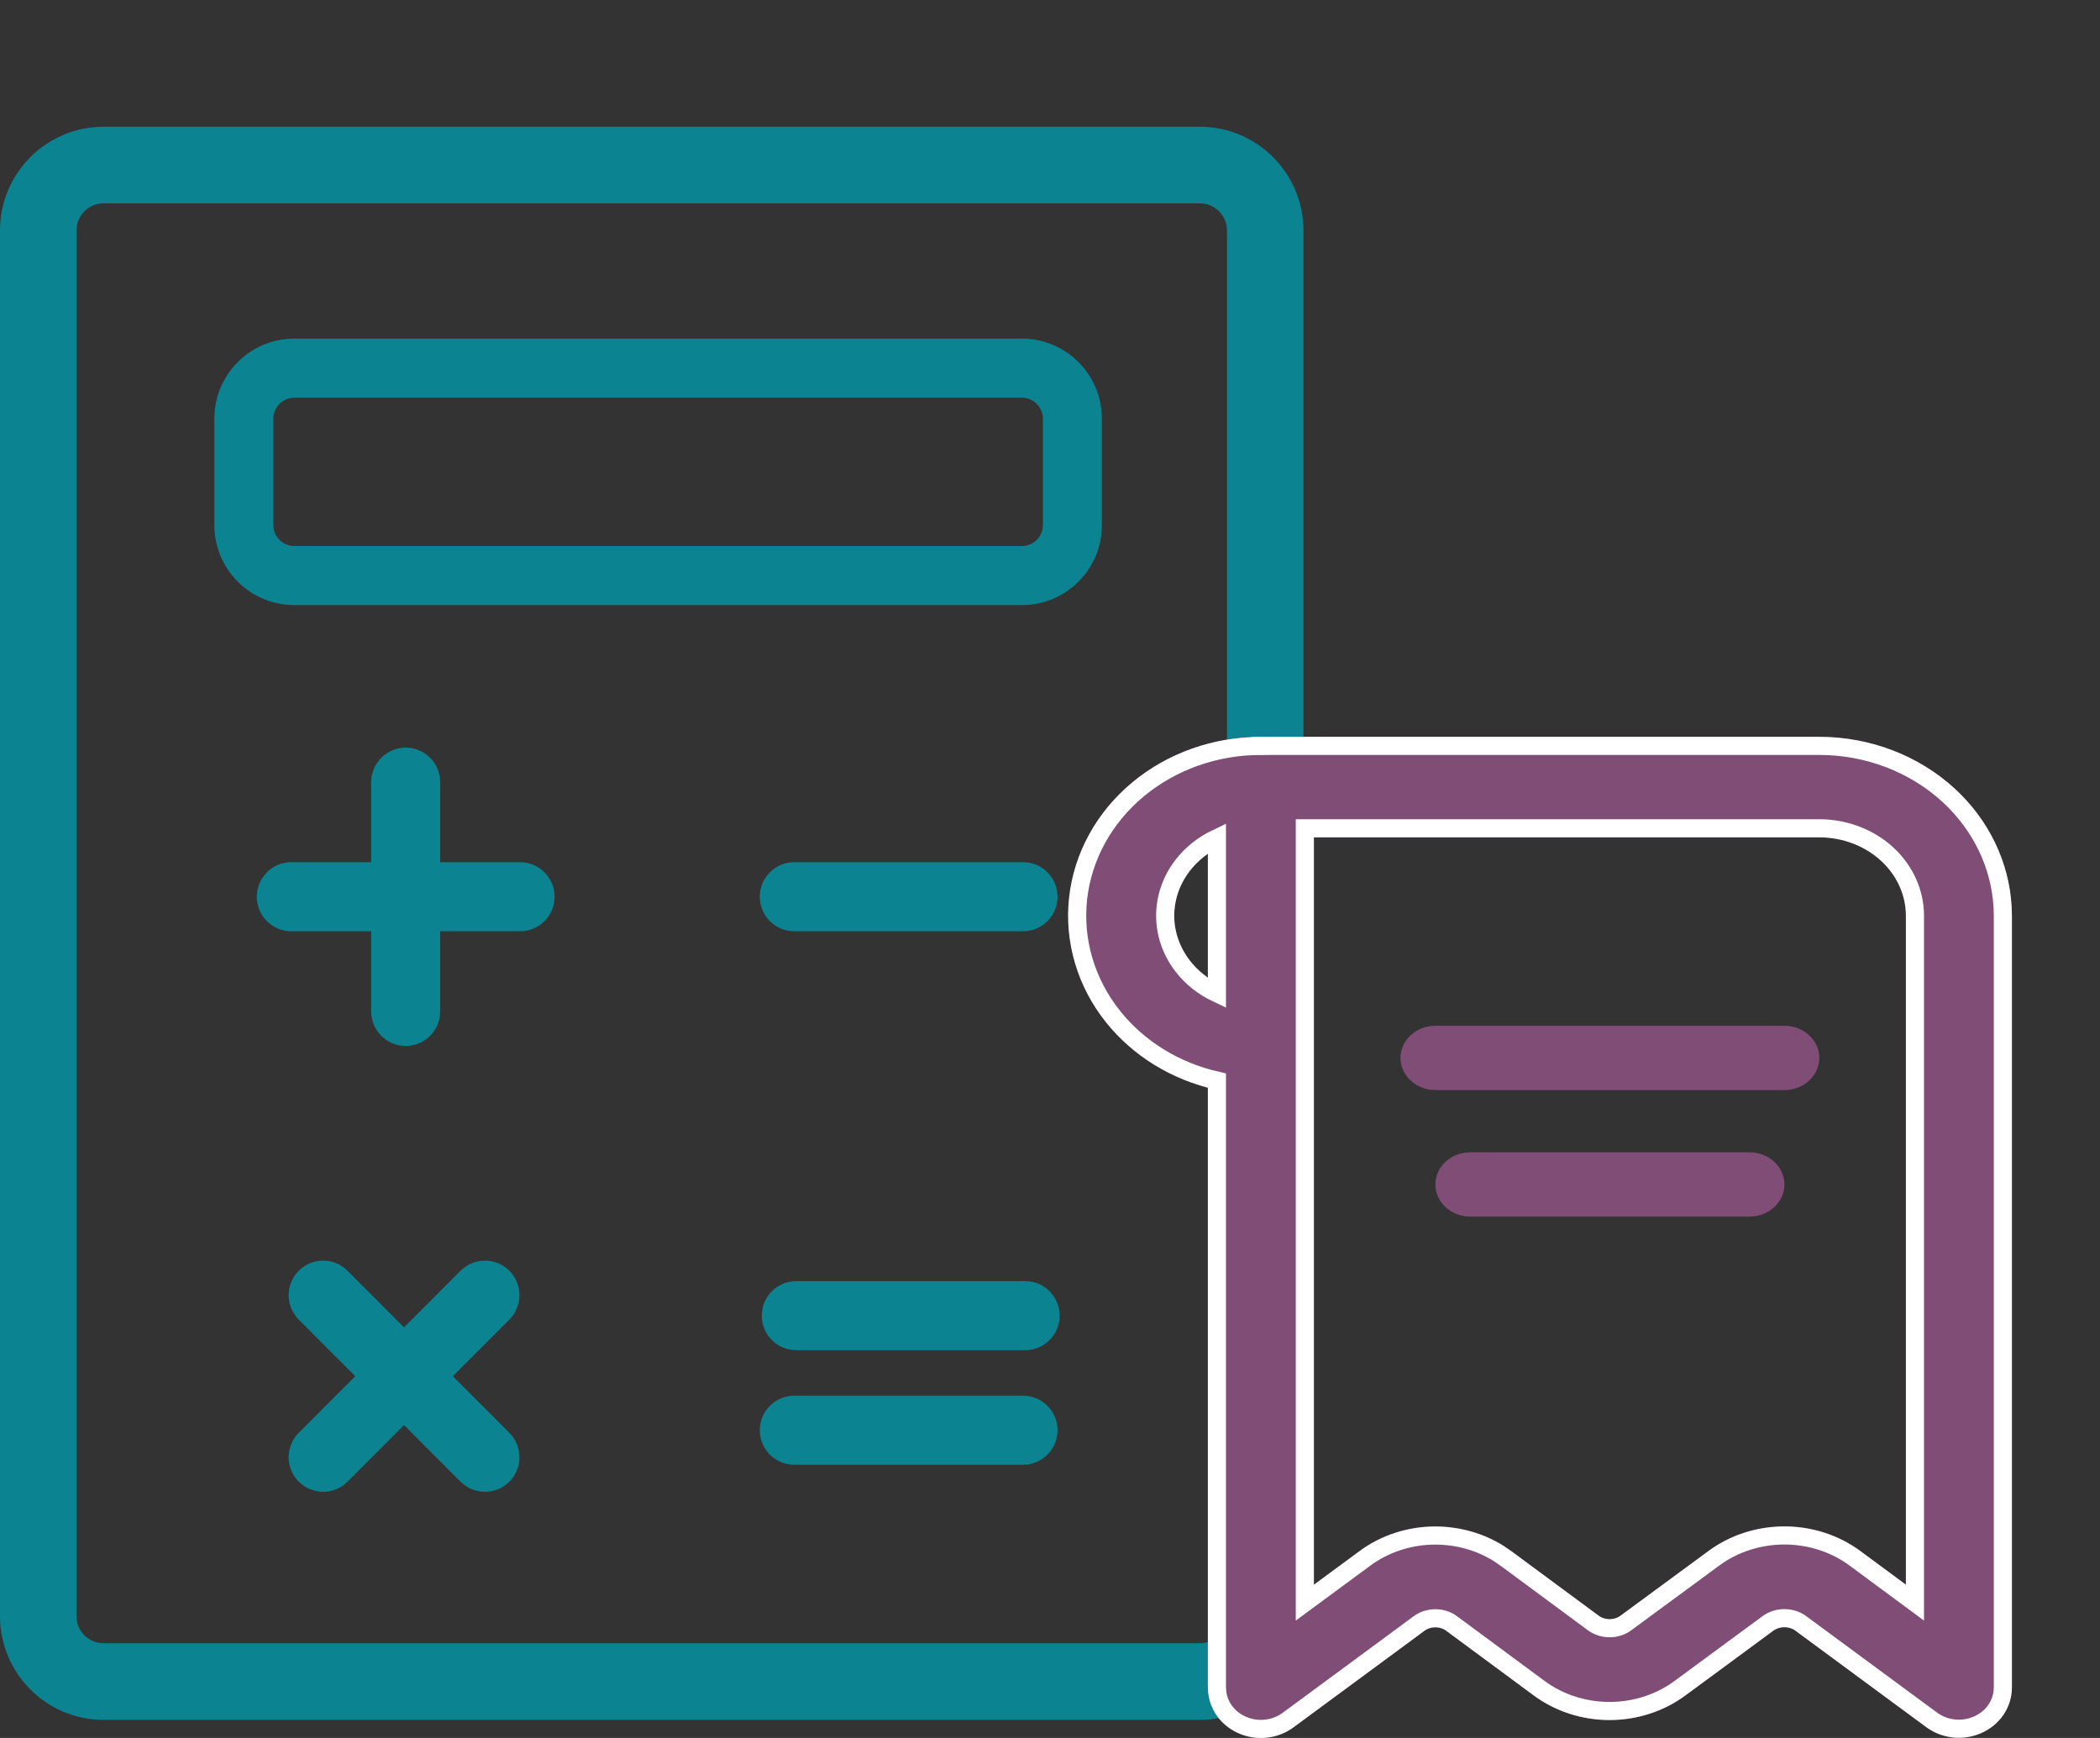
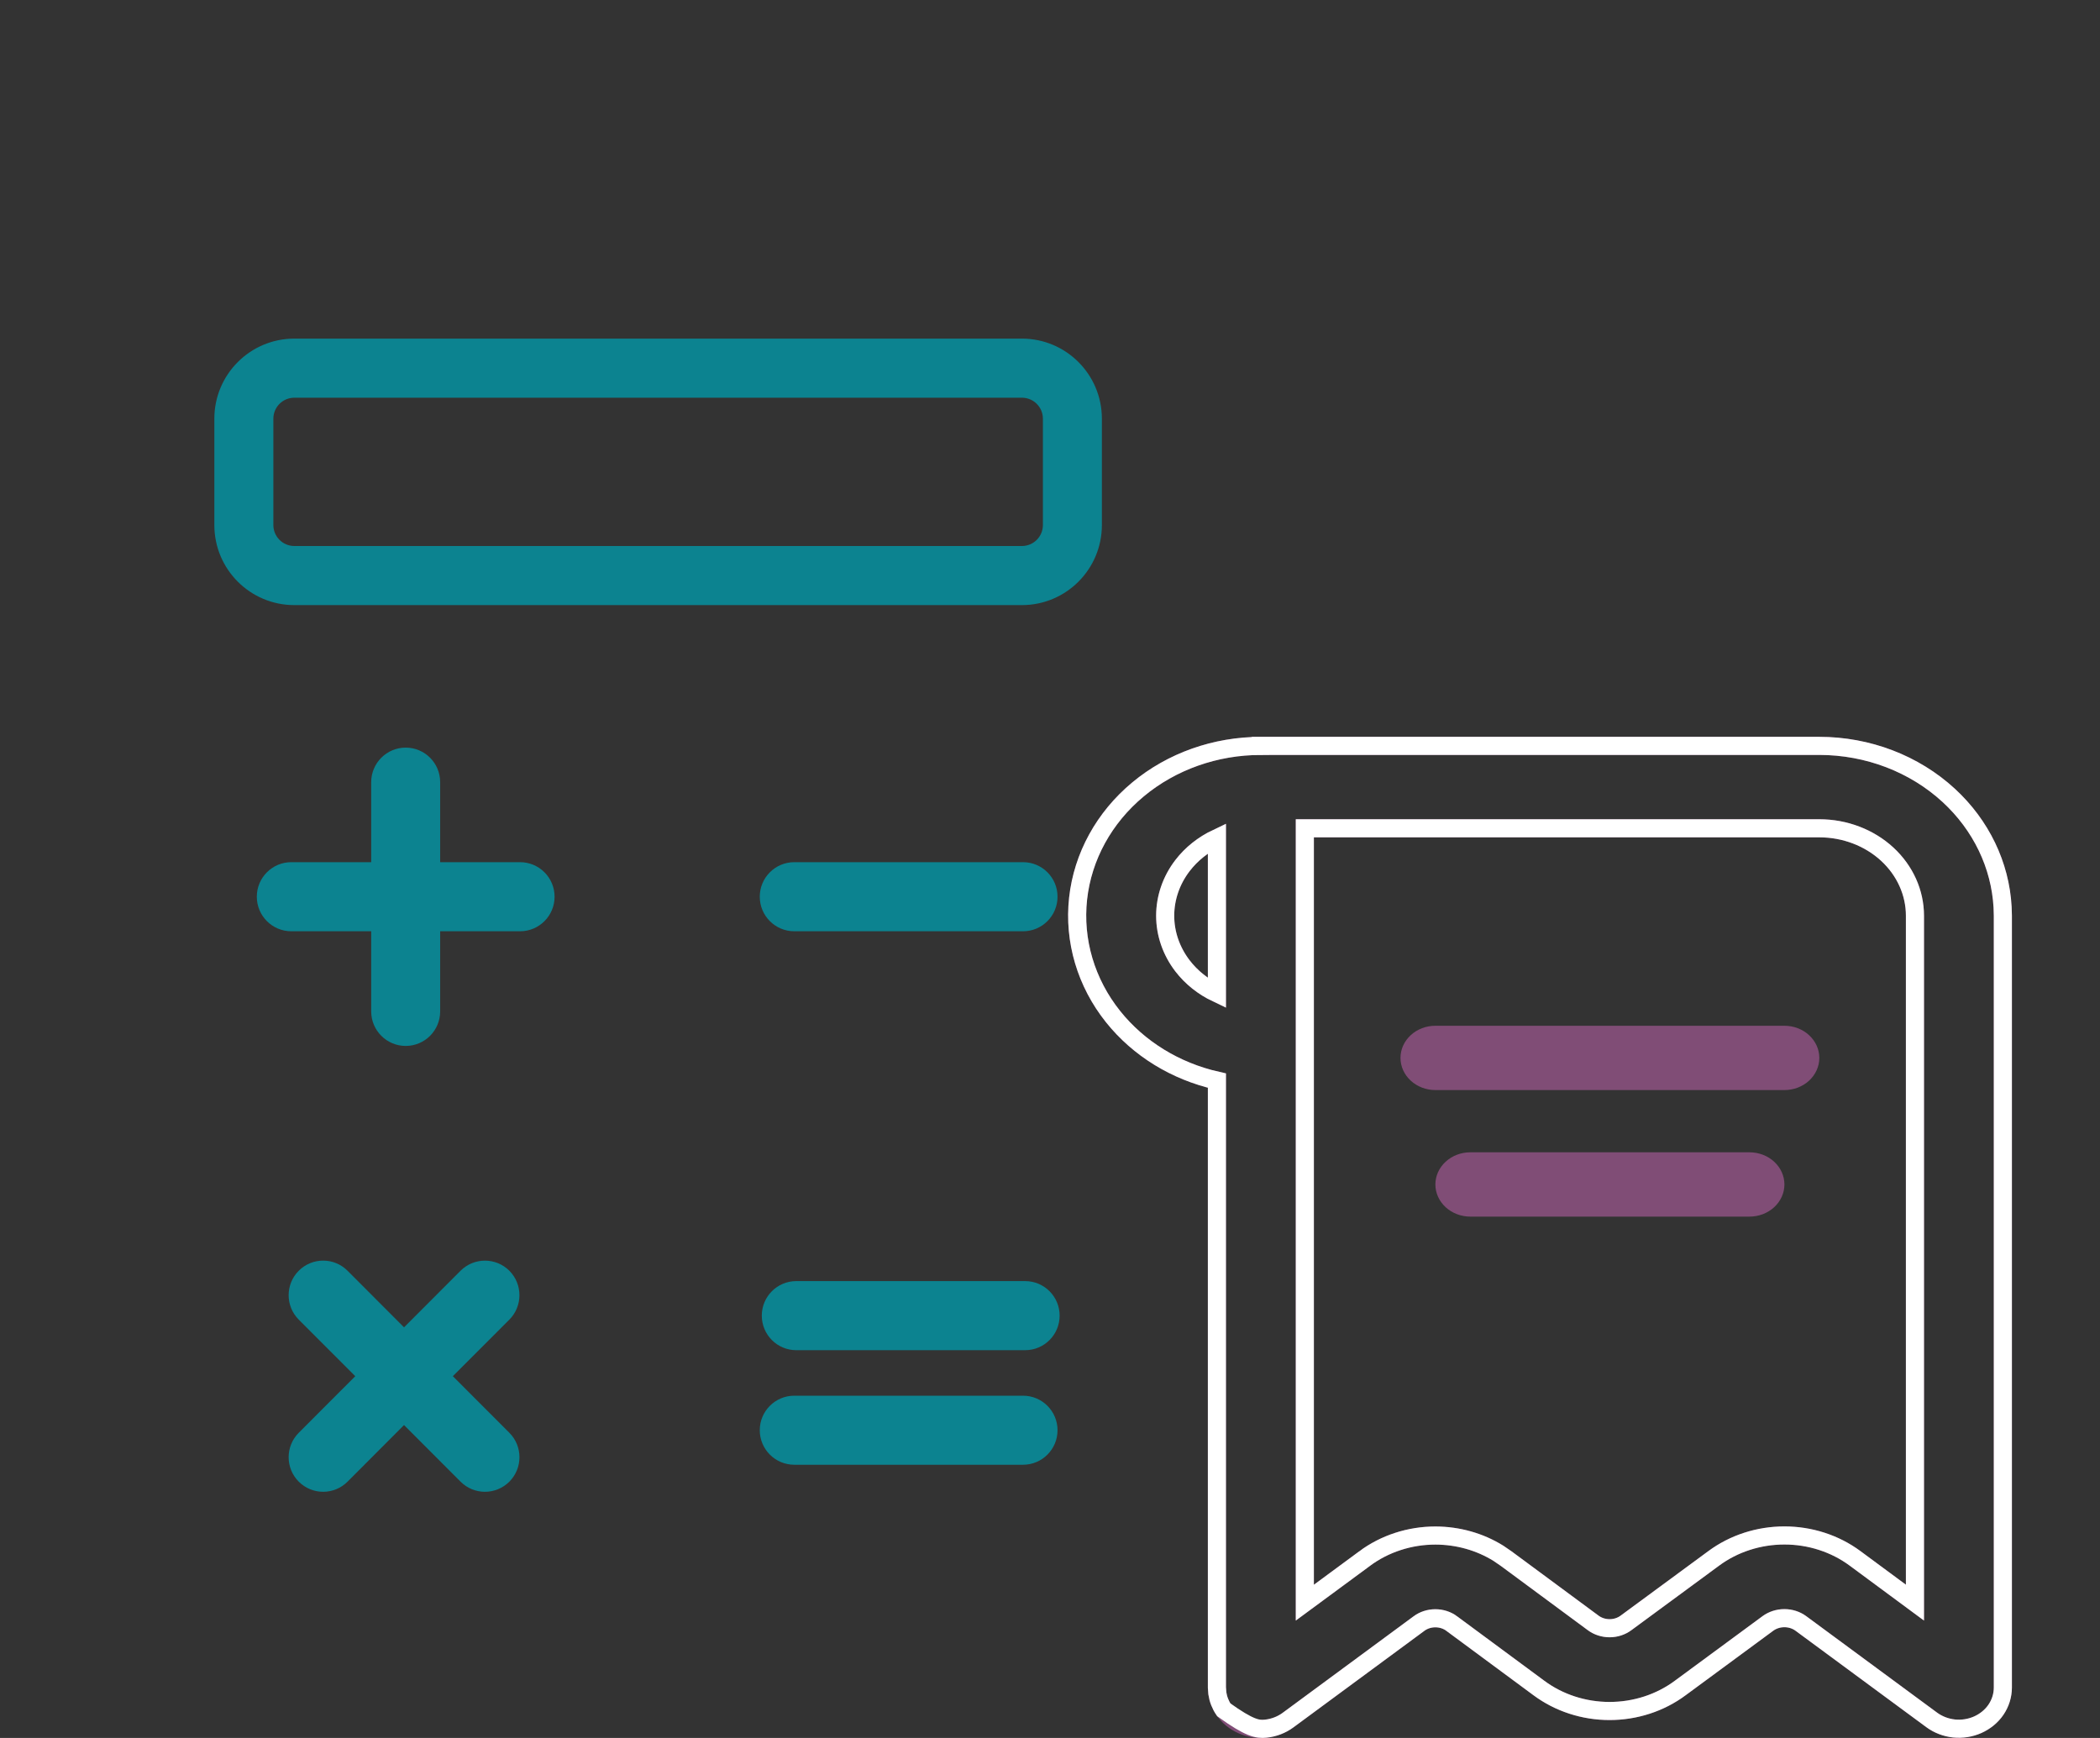
<svg xmlns="http://www.w3.org/2000/svg" width="58" height="48" viewBox="0 0 58 48" fill="none">
  <rect x="0" y="0" width="58" height="48" fill="#333333" stroke="none" />
-   <path d="M33.141 3.5H2.859C1.28 3.502 0.001 4.784 0 6.365L1.72463e-06 44.637C0.002 46.217 1.281 47.498 2.859 47.5H33.141C34.719 47.498 35.998 46.217 36 44.637V35.069V25.501V6.365C35.999 4.784 34.719 3.502 33.141 3.5ZM33.887 44.637C33.887 45.05 33.553 45.384 33.14 45.384L2.859 45.384C2.447 45.384 2.113 45.05 2.113 44.637V6.365C2.112 5.952 2.446 5.617 2.859 5.616H33.141C33.554 5.617 33.888 5.952 33.887 6.365L33.887 44.637Z" fill="#0C8390" />
  <path d="M28.226 9.352H8.127C6.909 9.353 5.921 10.342 5.92 11.562L5.92 14.502C5.921 15.722 6.908 16.711 8.127 16.712H28.226C29.445 16.711 30.433 15.722 30.433 14.501V11.562C30.432 10.342 29.445 9.353 28.226 9.352ZM28.804 14.502C28.803 14.821 28.545 15.079 28.226 15.08H8.127C7.809 15.079 7.551 14.821 7.55 14.502V11.562C7.551 11.243 7.809 10.985 8.127 10.984L28.226 10.984C28.545 10.985 28.803 11.243 28.804 11.562L28.804 14.502ZM14.364 23.812H12.157V21.602C12.157 21.075 11.731 20.648 11.205 20.648C10.679 20.648 10.252 21.075 10.252 21.602L10.252 23.812H8.045C7.519 23.812 7.093 24.239 7.093 24.766C7.093 25.293 7.519 25.72 8.045 25.72H10.252V27.933C10.252 28.46 10.679 28.887 11.205 28.887C11.731 28.887 12.157 28.46 12.157 27.933V25.72H14.364C14.89 25.72 15.317 25.293 15.317 24.766C15.317 24.239 14.89 23.812 14.364 23.812ZM14.068 35.096C13.695 34.724 13.092 34.724 12.72 35.096L11.159 36.659L9.599 35.096C9.227 34.723 8.624 34.723 8.251 35.096C7.879 35.469 7.879 36.073 8.251 36.446L9.812 38.008L8.251 39.571C7.879 39.944 7.879 40.548 8.251 40.921C8.624 41.294 9.227 41.294 9.599 40.921L11.159 39.358L12.72 40.921C13.092 41.294 13.695 41.294 14.068 40.921C14.44 40.548 14.44 39.944 14.068 39.571L12.507 38.008L14.068 36.446C14.439 36.073 14.439 35.469 14.068 35.096ZM21.937 25.72H28.256C28.782 25.72 29.208 25.293 29.208 24.766C29.208 24.239 28.782 23.812 28.256 23.812H21.937C21.411 23.812 20.984 24.239 20.984 24.766C20.984 25.293 21.411 25.72 21.937 25.72ZM28.314 35.382H21.992C21.466 35.382 21.04 35.809 21.04 36.336C21.04 36.863 21.466 37.29 21.992 37.29L28.314 37.29C28.84 37.29 29.266 36.863 29.266 36.336C29.266 35.809 28.84 35.382 28.314 35.382ZM28.256 38.547H21.937C21.411 38.547 20.984 38.974 20.984 39.5C20.984 40.027 21.411 40.454 21.937 40.454L28.256 40.454C28.782 40.454 29.208 40.027 29.208 39.5C29.208 38.974 28.782 38.547 28.256 38.547Z" fill="#0C8390" />
-   <path d="M34.824 20.6V20.601C33.573 20.6 32.363 21.026 31.43 21.803C30.495 22.58 29.904 23.654 29.776 24.817C29.649 25.98 29.995 27.144 30.744 28.08C31.451 28.964 32.466 29.585 33.61 29.845V46.605L33.622 46.768C33.646 46.929 33.706 47.084 33.799 47.221C33.922 47.404 34.098 47.548 34.303 47.639C34.507 47.73 34.734 47.767 34.958 47.743C35.182 47.72 35.396 47.638 35.575 47.506L39.189 44.842L39.19 44.841C39.316 44.747 39.476 44.694 39.643 44.694C39.811 44.694 39.971 44.747 40.097 44.841L40.097 44.842L42.499 46.617C43.055 47.031 43.745 47.255 44.454 47.255C45.163 47.255 45.853 47.032 46.409 46.618L48.829 44.836C48.956 44.743 49.116 44.691 49.283 44.691C49.45 44.691 49.611 44.743 49.737 44.836L53.352 47.501C53.531 47.633 53.745 47.714 53.968 47.738C54.191 47.761 54.418 47.725 54.622 47.635C54.826 47.544 55.002 47.402 55.126 47.22C55.25 47.038 55.317 46.825 55.317 46.606V25.29L55.31 25.057C55.246 23.892 54.716 22.791 53.823 21.968C52.871 21.091 51.586 20.601 50.248 20.6H34.824ZM50.248 22.876C50.955 22.876 51.629 23.135 52.123 23.59C52.616 24.045 52.889 24.657 52.889 25.29V44.262L51.237 43.041C50.681 42.629 49.992 42.407 49.284 42.407C48.576 42.407 47.886 42.629 47.33 43.041L44.909 44.822C44.783 44.916 44.623 44.969 44.456 44.969C44.289 44.969 44.128 44.916 44.002 44.822L41.6 43.047L41.387 42.901C40.872 42.58 40.265 42.41 39.644 42.409C38.935 42.409 38.244 42.633 37.687 43.047H37.688L36.038 44.263V22.876H50.248ZM33.61 27.434C33.232 27.255 32.906 26.996 32.661 26.677C32.348 26.269 32.181 25.785 32.181 25.29C32.182 24.796 32.348 24.311 32.661 23.904C32.906 23.585 33.232 23.326 33.61 23.147V27.434Z" fill="#804D76" />
  <path d="M34.824 20.6V20.601C33.573 20.6 32.363 21.026 31.43 21.803C30.495 22.58 29.904 23.654 29.776 24.817C29.649 25.98 29.995 27.144 30.744 28.08C31.451 28.964 32.466 29.585 33.61 29.845V46.605L33.622 46.768C33.646 46.929 33.706 47.084 33.799 47.221C33.922 47.404 34.098 47.548 34.303 47.639C34.507 47.73 34.734 47.767 34.958 47.743C35.182 47.72 35.396 47.638 35.575 47.506L39.189 44.842L39.19 44.841C39.316 44.747 39.476 44.694 39.643 44.694C39.811 44.694 39.971 44.747 40.097 44.841L40.097 44.842L42.499 46.617C43.055 47.031 43.745 47.255 44.454 47.255C45.163 47.255 45.853 47.032 46.409 46.618L48.829 44.836C48.956 44.743 49.116 44.691 49.283 44.691C49.45 44.691 49.611 44.743 49.737 44.836L53.352 47.501C53.531 47.633 53.745 47.714 53.968 47.738C54.191 47.761 54.418 47.725 54.622 47.635C54.826 47.544 55.002 47.402 55.126 47.22C55.25 47.038 55.317 46.825 55.317 46.606V25.29L55.31 25.057C55.246 23.892 54.716 22.791 53.823 21.968C52.871 21.091 51.586 20.601 50.248 20.6H34.824ZM50.248 22.876C50.955 22.876 51.629 23.135 52.123 23.59C52.616 24.045 52.889 24.657 52.889 25.29V44.262L51.237 43.041C50.681 42.629 49.992 42.407 49.284 42.407C48.576 42.407 47.886 42.629 47.33 43.041L44.909 44.822C44.783 44.916 44.623 44.969 44.456 44.969C44.289 44.969 44.128 44.916 44.002 44.822L41.6 43.047L41.387 42.901C40.872 42.58 40.265 42.41 39.644 42.409C38.935 42.409 38.244 42.633 37.687 43.047H37.688L36.038 44.263V22.876H50.248ZM33.61 27.434C33.232 27.255 32.906 26.996 32.661 26.677C32.348 26.269 32.181 25.785 32.181 25.29C32.182 24.796 32.348 24.311 32.661 23.904C32.906 23.585 33.232 23.326 33.61 23.147V27.434Z" stroke="#804D76" stroke-width="0.5" />
-   <path d="M34.824 20.6V20.601C33.573 20.6 32.363 21.026 31.43 21.803C30.495 22.58 29.904 23.654 29.776 24.817C29.649 25.98 29.995 27.144 30.744 28.08C31.451 28.964 32.466 29.585 33.61 29.845V46.605L33.622 46.768C33.646 46.929 33.706 47.084 33.799 47.221C33.922 47.404 34.098 47.548 34.303 47.639C34.507 47.73 34.734 47.767 34.958 47.743C35.182 47.72 35.396 47.638 35.575 47.506L39.189 44.842L39.19 44.841C39.316 44.747 39.476 44.694 39.643 44.694C39.811 44.694 39.971 44.747 40.097 44.841L40.097 44.842L42.499 46.617C43.055 47.031 43.745 47.255 44.454 47.255C45.163 47.255 45.853 47.032 46.409 46.618L48.829 44.836C48.956 44.743 49.116 44.691 49.283 44.691C49.45 44.691 49.611 44.743 49.737 44.836L53.352 47.501C53.531 47.633 53.745 47.714 53.968 47.738C54.191 47.761 54.418 47.725 54.622 47.635C54.826 47.544 55.002 47.402 55.126 47.22C55.25 47.038 55.317 46.825 55.317 46.606V25.29L55.31 25.057C55.246 23.892 54.716 22.791 53.823 21.968C52.871 21.091 51.586 20.601 50.248 20.6H34.824ZM50.248 22.876C50.955 22.876 51.629 23.135 52.123 23.59C52.616 24.045 52.889 24.657 52.889 25.29V44.262L51.237 43.041C50.681 42.629 49.992 42.407 49.284 42.407C48.576 42.407 47.886 42.629 47.33 43.041L44.909 44.822C44.783 44.916 44.623 44.969 44.456 44.969C44.289 44.969 44.128 44.916 44.002 44.822L41.6 43.047L41.387 42.901C40.872 42.58 40.265 42.41 39.644 42.409C38.935 42.409 38.244 42.633 37.687 43.047H37.688L36.038 44.263V22.876H50.248ZM33.61 27.434C33.232 27.255 32.906 26.996 32.661 26.677C32.348 26.269 32.181 25.785 32.181 25.29C32.182 24.796 32.348 24.311 32.661 23.904C32.906 23.585 33.232 23.326 33.61 23.147V27.434Z" stroke="white" stroke-width="0.5" />
+   <path d="M34.824 20.6V20.601C33.573 20.6 32.363 21.026 31.43 21.803C30.495 22.58 29.904 23.654 29.776 24.817C29.649 25.98 29.995 27.144 30.744 28.08C31.451 28.964 32.466 29.585 33.61 29.845V46.605L33.622 46.768C33.646 46.929 33.706 47.084 33.799 47.221C34.507 47.73 34.734 47.767 34.958 47.743C35.182 47.72 35.396 47.638 35.575 47.506L39.189 44.842L39.19 44.841C39.316 44.747 39.476 44.694 39.643 44.694C39.811 44.694 39.971 44.747 40.097 44.841L40.097 44.842L42.499 46.617C43.055 47.031 43.745 47.255 44.454 47.255C45.163 47.255 45.853 47.032 46.409 46.618L48.829 44.836C48.956 44.743 49.116 44.691 49.283 44.691C49.45 44.691 49.611 44.743 49.737 44.836L53.352 47.501C53.531 47.633 53.745 47.714 53.968 47.738C54.191 47.761 54.418 47.725 54.622 47.635C54.826 47.544 55.002 47.402 55.126 47.22C55.25 47.038 55.317 46.825 55.317 46.606V25.29L55.31 25.057C55.246 23.892 54.716 22.791 53.823 21.968C52.871 21.091 51.586 20.601 50.248 20.6H34.824ZM50.248 22.876C50.955 22.876 51.629 23.135 52.123 23.59C52.616 24.045 52.889 24.657 52.889 25.29V44.262L51.237 43.041C50.681 42.629 49.992 42.407 49.284 42.407C48.576 42.407 47.886 42.629 47.33 43.041L44.909 44.822C44.783 44.916 44.623 44.969 44.456 44.969C44.289 44.969 44.128 44.916 44.002 44.822L41.6 43.047L41.387 42.901C40.872 42.58 40.265 42.41 39.644 42.409C38.935 42.409 38.244 42.633 37.687 43.047H37.688L36.038 44.263V22.876H50.248ZM33.61 27.434C33.232 27.255 32.906 26.996 32.661 26.677C32.348 26.269 32.181 25.785 32.181 25.29C32.182 24.796 32.348 24.311 32.661 23.904C32.906 23.585 33.232 23.326 33.61 23.147V27.434Z" stroke="white" stroke-width="0.5" />
  <path d="M49.284 30.106H39.644C39.389 30.106 39.143 30.012 38.963 29.846C38.782 29.679 38.68 29.453 38.68 29.218C38.68 28.982 38.782 28.756 38.963 28.59C39.143 28.423 39.389 28.33 39.644 28.33H49.284C49.539 28.33 49.785 28.423 49.965 28.59C50.146 28.756 50.248 28.982 50.248 29.218C50.248 29.453 50.146 29.679 49.965 29.846C49.785 30.012 49.539 30.106 49.284 30.106Z" fill="#804D76" />
  <path d="M40.608 31.825H48.32C48.575 31.825 48.821 31.918 49.001 32.085C49.182 32.251 49.284 32.477 49.284 32.713C49.284 32.948 49.182 33.174 49.001 33.341C48.821 33.507 48.575 33.601 48.32 33.601H40.608C40.353 33.601 40.107 33.507 39.927 33.341C39.746 33.174 39.644 32.948 39.644 32.713C39.644 32.477 39.746 32.251 39.927 32.085C40.107 31.918 40.353 31.825 40.608 31.825Z" fill="#804D76" />
</svg>